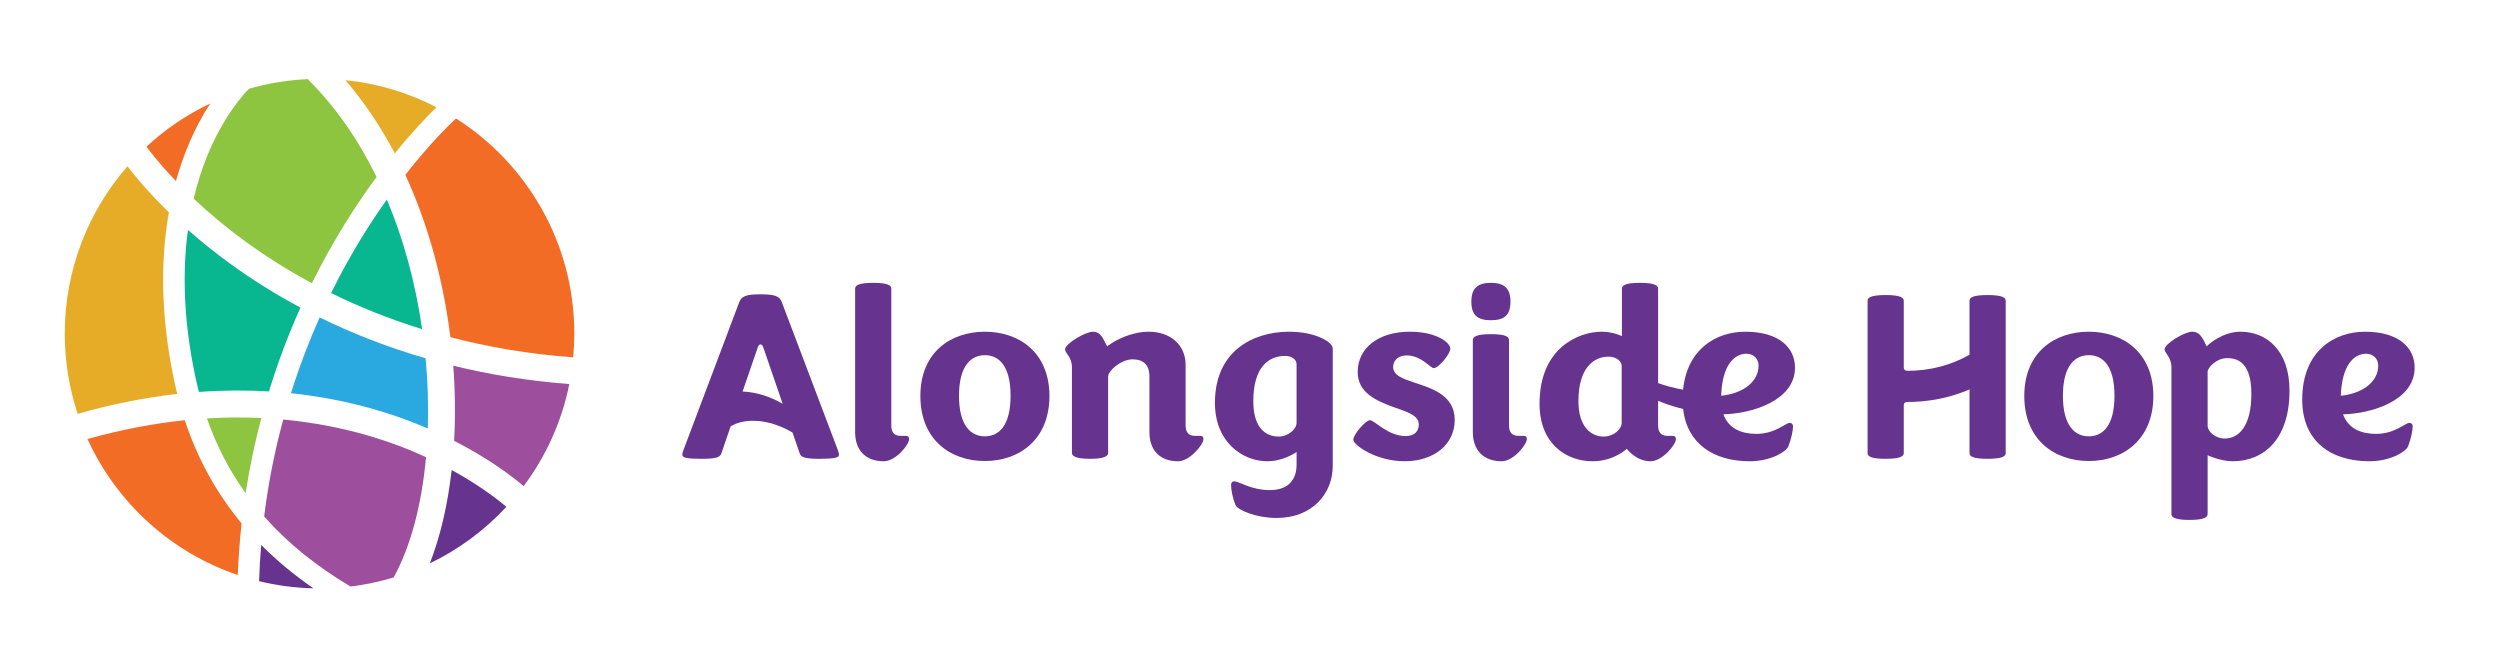
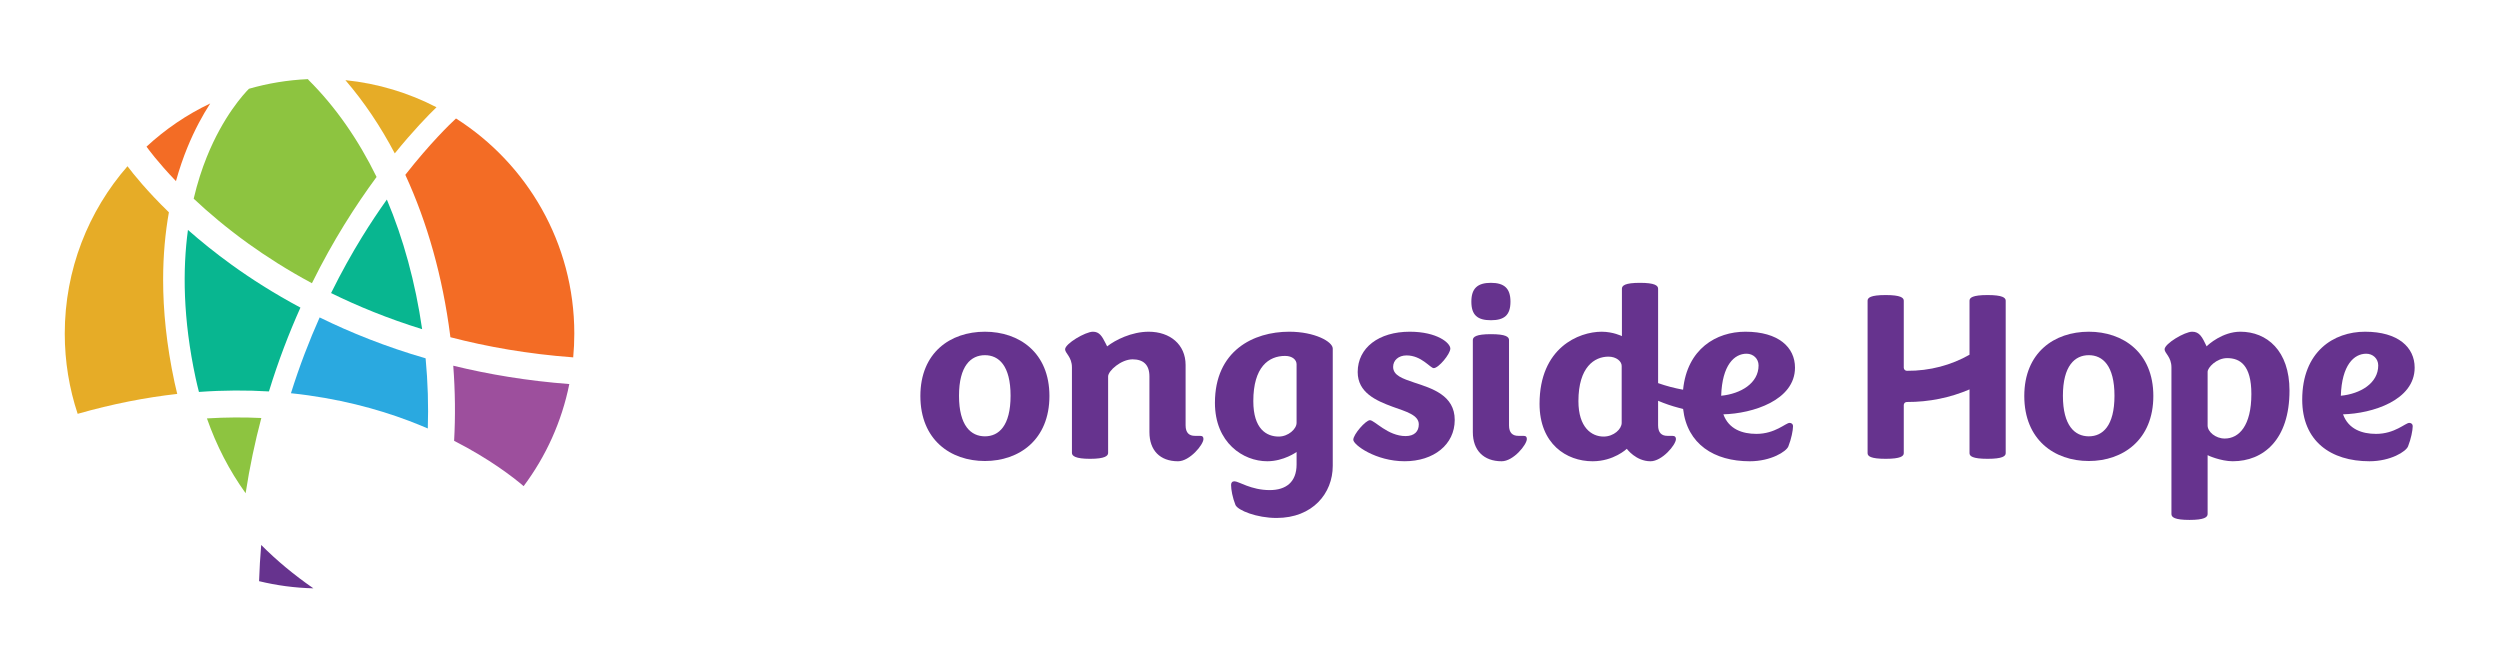
<svg xmlns="http://www.w3.org/2000/svg" version="1.1" viewBox="0 0 405 108">
  <defs>
    <style>
      .cls-1 {
        fill: #e6ac27;
      }

      .cls-2 {
        fill-rule: evenodd;
      }

      .cls-2, .cls-3 {
        fill: #66338e;
      }

      .cls-4 {
        fill: #f36c25;
      }

      .cls-5 {
        fill: #08b690;
      }

      .cls-6 {
        fill: #8dc440;
      }

      .cls-7 {
        fill: #9d4f9d;
      }

      .cls-8 {
        fill: #2aa9e0;
      }
    </style>
  </defs>
  <g>
    <g id="Layer_4">
      <g>
        <path class="cls-6" d="M33.523,67.781c1.538,4.396,3.621,8.43,6.268,12.121.658-4.277,1.524-8.344,2.543-12.185-2.787-.133-5.726-.123-8.811.064Z" />
        <path class="cls-4" d="M30.335,23.948c1.197-2.935,2.514-5.322,3.723-7.19-3.796,1.806-7.272,4.174-10.322,6.997.212.299,1.781,2.475,4.767,5.588.562-2.025,1.192-3.826,1.832-5.396Z" />
        <path class="cls-1" d="M70.713,17.375c-4.5-2.33-9.482-3.857-14.758-4.389,3.011,3.501,5.691,7.481,7.998,11.864,2.956-3.651,5.39-6.149,6.759-7.475Z" />
        <path class="cls-1" d="M28.284,61.987c-1.326-6.167-1.857-11.719-1.857-16.651,0-4.069.361-7.715.934-10.942-3.554-3.45-5.756-6.2-6.708-7.465-6.328,7.253-10.162,16.738-10.162,27.12,0,4.54.735,8.908,2.089,12.993,5.688-1.625,11.075-2.66,16.13-3.227-.149-.604-.293-1.212-.426-1.829Z" />
-         <path class="cls-4" d="M29.936,68.076c-4.921.508-10.182,1.479-15.757,3.047,4.694,10.315,13.508,18.359,24.34,22.028.114-2.862.323-5.652.624-8.361-4.092-4.931-7.149-10.486-9.207-16.714Z" />
        <path class="cls-8" d="M69.304,69.412c.122-3.677.008-7.496-.354-11.363-6.455-1.871-12.177-4.175-17.169-6.626-1.663,3.727-3.25,7.829-4.648,12.28,7.63.794,14.03,2.556,19.044,4.446,1.087.41,2.128.833,3.128,1.263Z" />
        <path class="cls-5" d="M43.568,63.411c1.517-4.947,3.266-9.482,5.103-13.58-4.331-2.313-8.042-4.698-11.13-6.927-2.69-1.942-5.048-3.855-7.094-5.657-.864,6.399-.819,14.395,1.248,24.007.163.757.343,1.502.533,2.24,4.007-.291,7.793-.296,11.339-.083Z" />
        <path class="cls-7" d="M73.566,71.411c5.836,2.98,9.633,5.95,11.264,7.343,3.599-4.809,6.172-10.43,7.398-16.538-6.796-.517-13.06-1.567-18.801-2.973.317,4.146.358,8.236.139,12.168Z" />
        <path class="cls-4" d="M65.662,28.32c3.563,7.727,6.045,16.523,7.262,25.988.014.107.025.214.039.321,5.981,1.557,12.576,2.72,19.801,3.256.032.002.062.013.094.017.117-1.269.18-2.553.18-3.852,0-14.661-7.646-27.536-19.166-34.858-.996.924-4.199,4.018-8.209,9.128Z" />
        <path class="cls-5" d="M68.387,53.328c-1.095-7.567-3.035-14.646-5.716-21.002-1.315,1.849-2.671,3.876-4.032,6.086-1.625,2.641-3.33,5.671-5.004,9.064,4.334,2.132,9.251,4.15,14.752,5.851Z" />
-         <path class="cls-3" d="M69.632,91.264c4.696-2.259,8.896-5.381,12.4-9.159-1.258-1.07-4.262-3.443-8.861-5.961-.635,5.605-1.832,10.758-3.538,15.12Z" />
-         <path class="cls-7" d="M64.431,72.153c-4.85-1.811-11.085-3.489-18.547-4.187-1.321,4.865-2.395,10.106-3.092,15.7,3.778,4.287,8.438,8.055,13.994,11.351,2.397-.291,4.73-.787,6.982-1.471,2.755-4.971,4.548-11.791,5.249-19.485-1.426-.655-2.953-1.298-4.587-1.908Z" />
        <path class="cls-3" d="M42.314,88.282c-.16,1.919-.28,3.873-.344,5.868,2.831.689,5.775,1.088,8.8,1.16-3.131-2.168-5.951-4.506-8.456-7.028Z" />
        <path class="cls-6" d="M31.377,32.187c2.387,2.245,5.341,4.755,8.882,7.299,2.864,2.058,6.288,4.256,10.273,6.396,1.743-3.528,3.518-6.677,5.21-9.42,1.795-2.908,3.575-5.507,5.263-7.796-2.972-6.072-6.666-11.373-10.978-15.665-.057-.056-.099-.12-.148-.181-3.298.148-6.495.683-9.547,1.561-.826.83-4.184,4.462-6.848,11.089-.758,1.884-1.498,4.125-2.107,6.716Z" />
      </g>
      <g>
-         <path class="cls-3" d="M138.529,70.011v-23.243c0-.515.515-.95,2.931-.95,2.376,0,2.93.435,2.93.95v22.135c0,1.228.555,1.703,1.505,1.703h.832c.396,0,.554.197.554.515,0,.91-2.178,3.603-4.118,3.603-2.93,0-4.633-1.781-4.633-4.712Z" />
        <path class="cls-3" d="M149.101,64.151c0-7.048,4.871-10.413,10.454-10.413,5.543,0,10.453,3.365,10.453,10.413,0,7.088-4.91,10.533-10.453,10.533-5.583,0-10.454-3.445-10.454-10.533ZM163.713,64.112c0-4.87-1.9-6.573-4.157-6.573s-4.197,1.703-4.197,6.573,1.94,6.573,4.197,6.573,4.157-1.703,4.157-6.573Z" />
        <path class="cls-3" d="M186.207,70.011v-9.027c0-1.901-.99-2.772-2.732-2.772-1.861,0-3.96,1.861-3.96,2.772v12.394c0,.475-.515.95-2.93.95-2.376,0-2.931-.476-2.931-.95v-13.859c0-1.702-1.108-2.296-1.108-2.93,0-.911,3.286-2.851,4.514-2.851,1.03,0,1.466.712,2.06,1.9l.237.475c1.307-1.029,3.96-2.375,6.731-2.375,3.445,0,5.979,2.059,5.979,5.385v9.78c0,1.228.594,1.703,1.504,1.703h.832c.435,0,.555.197.555.515,0,.91-2.218,3.603-4.118,3.603-2.931,0-4.633-1.781-4.633-4.712Z" />
        <path class="cls-3" d="M210.045,73.219s-2.059,1.504-4.752,1.504c-3.92,0-8.474-3.009-8.474-9.463,0-8.435,6.217-11.523,12.038-11.523,4.157,0,7.048,1.623,7.048,2.731v19.007c0,4.435-3.247,8.434-9.107,8.434-3.207,0-6.256-1.228-6.652-2.099-.475-1.188-.712-2.494-.712-3.246,0-.397.197-.595.554-.595.673,0,2.692,1.426,5.702,1.426,2.653,0,4.356-1.307,4.356-4.157v-2.019ZM210.045,59.004c0-.673-.634-1.346-1.861-1.346-2.652,0-5.147,1.781-5.147,7.325,0,4.514,2.139,5.741,4.118,5.741,1.544,0,2.891-1.228,2.891-2.217v-9.504Z" />
        <path class="cls-3" d="M219.234,71.239c0-.871,2.019-3.167,2.692-3.167.752,0,2.891,2.573,5.781,2.573,1.425,0,2.138-.752,2.138-1.9,0-1.505-2.019-2.06-4.236-2.851-2.693-.99-5.663-2.297-5.663-5.623,0-3.96,3.445-6.533,8.435-6.533,4.435,0,6.573,1.821,6.573,2.731,0,.871-1.901,3.168-2.692,3.168-.555,0-1.98-2.059-4.396-2.059-1.307,0-2.178.792-2.178,1.86,0,1.387,1.544,1.901,3.405,2.534,2.891.951,6.573,2.06,6.573,6.059s-3.405,6.691-8.118,6.691c-4.672,0-8.315-2.652-8.315-3.484Z" />
        <path class="cls-3" d="M244.696,48.867c0,2.178-.99,3.01-3.168,3.01s-3.168-.832-3.168-3.01c0-2.138.99-3.049,3.168-3.049s3.168.911,3.168,3.049ZM244.459,68.903c0,1.228.594,1.703,1.504,1.703h.832c.435,0,.554.197.554.515,0,.91-2.178,3.603-4.078,3.603-2.93,0-4.672-1.781-4.672-4.712v-14.928c0-.515.554-.95,2.93-.95,2.415,0,2.931.435,2.931.95v13.819Z" />
        <path class="cls-3" d="M327.934,64.151c0-7.048,4.871-10.413,10.454-10.413,5.543,0,10.453,3.365,10.453,10.413,0,7.088-4.91,10.533-10.453,10.533-5.583,0-10.454-3.445-10.454-10.533ZM342.545,64.112c0-4.87-1.9-6.573-4.157-6.573s-4.197,1.703-4.197,6.573,1.94,6.573,4.197,6.573,4.157-1.703,4.157-6.573Z" />
        <path class="cls-3" d="M351.773,83.277v-23.759c0-1.702-1.109-2.296-1.109-2.93,0-.911,3.247-2.851,4.475-2.851,1.188,0,1.624.871,2.336,2.375.238-.276,2.574-2.375,5.465-2.375,4.276,0,7.959,3.049,7.959,9.542,0,7.959-4.237,11.443-9.187,11.443-1.94,0-4.078-.95-4.078-.989v9.543c0,.515-.555.95-2.931.95-2.415,0-2.93-.435-2.93-.95ZM364.722,63.835c0-4.712-1.861-5.82-3.921-5.82-1.742,0-3.167,1.544-3.167,2.217v8.712c0,.989,1.267,2.099,2.772,2.099,2.336,0,4.316-2.099,4.316-7.207Z" />
-         <path class="cls-3" d="M372.959,64.746c0-7.801,5.108-11.008,10.177-11.008,5.385,0,8.038,2.534,8.038,5.82,0,5.306-6.89,7.444-11.602,7.562.871,2.416,3.088,3.168,5.346,3.168,3.049,0,4.751-1.781,5.385-1.781.277,0,.555.158.555.554,0,.634-.277,2.06-.753,3.247-.316.832-2.812,2.415-6.256,2.415-6.257,0-10.89-3.246-10.89-9.977ZM379.216,64.112c3.168-.316,6.058-2.019,6.058-4.91,0-1.108-.871-1.9-1.94-1.9-1.98,0-3.96,1.821-4.118,6.811Z" />
-         <path class="cls-3" d="M135.637,72.665l-8.988-23.719c-.356-.989-1.188-1.267-3.445-1.267s-3.088.277-3.444,1.267l-8.949,23.719c-.158.476-.277.713-.277,1.029,0,.435.674.634,3.05.634,2.217,0,3.009-.198,3.246-.792l1.536-4.472c2.047-1.25,5.123-1.076,7.449-.201.9.313,1.759.726,2.579,1.213l1.188,3.46c.237.594,1.029.792,3.246.792,2.376,0,3.089-.198,3.089-.634,0-.316-.119-.554-.277-1.029ZM120.298,63.431l2.431-7.08c.079-.238.198-.555.475-.555.277,0,.397.316.476.555l3.114,9.069c-2.021-1.174-4.235-1.901-6.495-1.99Z" />
+         <path class="cls-3" d="M372.959,64.746c0-7.801,5.108-11.008,10.177-11.008,5.385,0,8.038,2.534,8.038,5.82,0,5.306-6.89,7.444-11.602,7.562.871,2.416,3.088,3.168,5.346,3.168,3.049,0,4.751-1.781,5.385-1.781.277,0,.555.158.555.554,0,.634-.277,2.06-.753,3.247-.316.832-2.812,2.415-6.256,2.415-6.257,0-10.89-3.246-10.89-9.977M379.216,64.112c3.168-.316,6.058-2.019,6.058-4.91,0-1.108-.871-1.9-1.94-1.9-1.98,0-3.96,1.821-4.118,6.811Z" />
        <path class="cls-3" d="M289.918,68.507c-.634,0-2.336,1.781-5.385,1.781-2.258,0-4.475-.752-5.346-3.168,4.712-.118,11.602-2.257,11.602-7.562,0-3.286-2.653-5.82-8.038-5.82-4.702,0-9.432,2.767-10.092,9.396-1.377-.25-2.732-.604-4.046-1.069v-15.296c0-.515-.555-.95-2.931-.95-2.415,0-2.93.435-2.93.95v7.682s-1.426-.712-3.287-.712c-3.683,0-10.058,2.573-10.058,11.681,0,6.494,4.356,9.305,8.593,9.305,3.445,0,5.544-2.019,5.544-2.019,0,0,1.465,2.019,3.841,2.019,1.86,0,4.118-2.652,4.118-3.603,0-.317-.159-.515-.595-.515h-.792c-.91,0-1.504-.476-1.504-1.703v-3.978c1.092.463,2.208.846,3.333,1.139.239.071.48.127.721.191.651,5.704,5.029,8.469,10.796,8.469,3.444,0,5.939-1.583,6.256-2.415.476-1.188.753-2.613.753-3.247,0-.396-.277-.554-.555-.554ZM262.713,68.507c0,.989-1.267,2.217-2.93,2.217-1.94,0-4.079-1.465-4.079-5.741,0-5.544,2.613-7.207,4.871-7.207,1.267,0,2.138.753,2.138,1.505v9.227ZM282.949,57.301c1.068,0,1.94.792,1.94,1.9,0,2.891-2.89,4.594-6.058,4.91.158-4.989,2.138-6.811,4.118-6.811Z" />
        <path class="cls-2" d="M321.993,47.798c-2.455,0-2.931.435-2.931.91v8.757c-2.926,1.673-6.417,2.635-10.151,2.605-.275-.002-.5-.233-.5-.508v-10.854c0-.475-.515-.91-2.931-.91-2.454,0-2.93.435-2.93.91v24.708c0,.476.476.911,2.93.911,2.416,0,2.931-.435,2.931-.911v-7.801c0-.276.225-.494.501-.493,3.6.017,7.053-.708,10.15-2.039v10.333c0,.476.476.911,2.931.911,2.415,0,2.93-.435,2.93-.911v-24.708c0-.475-.515-.91-2.93-.91Z" />
      </g>
    </g>
  </g>
</svg>